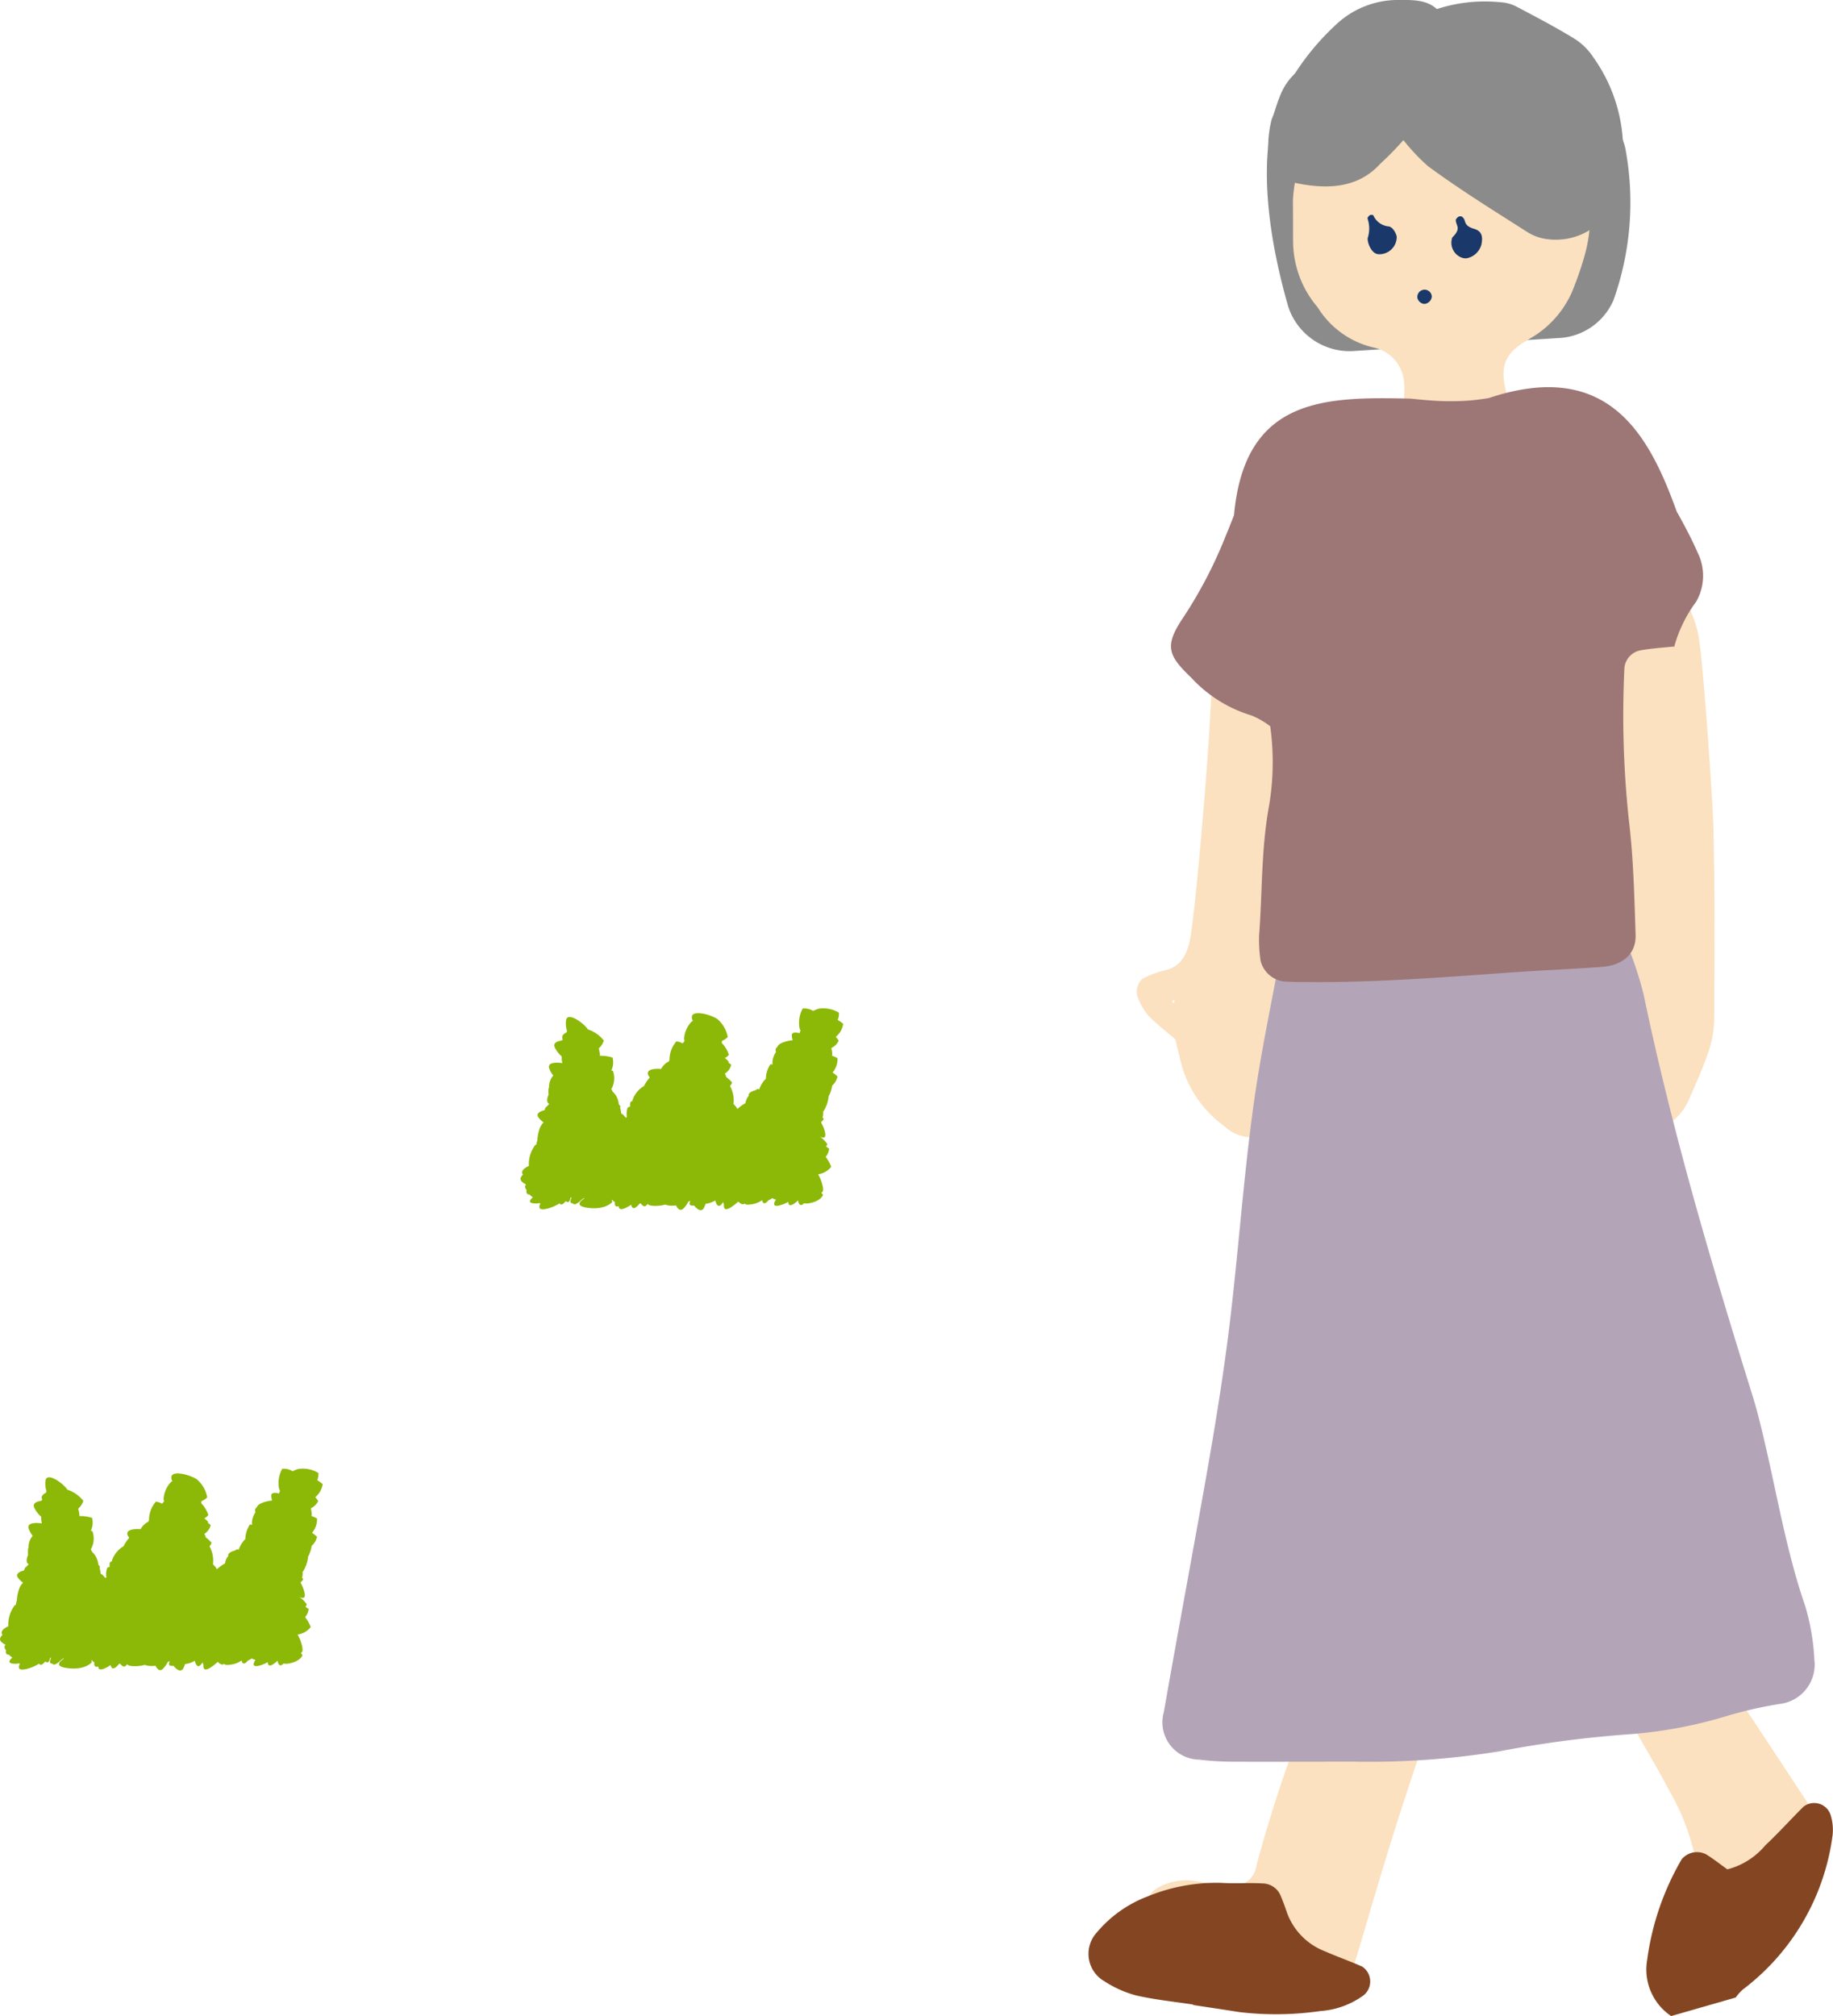
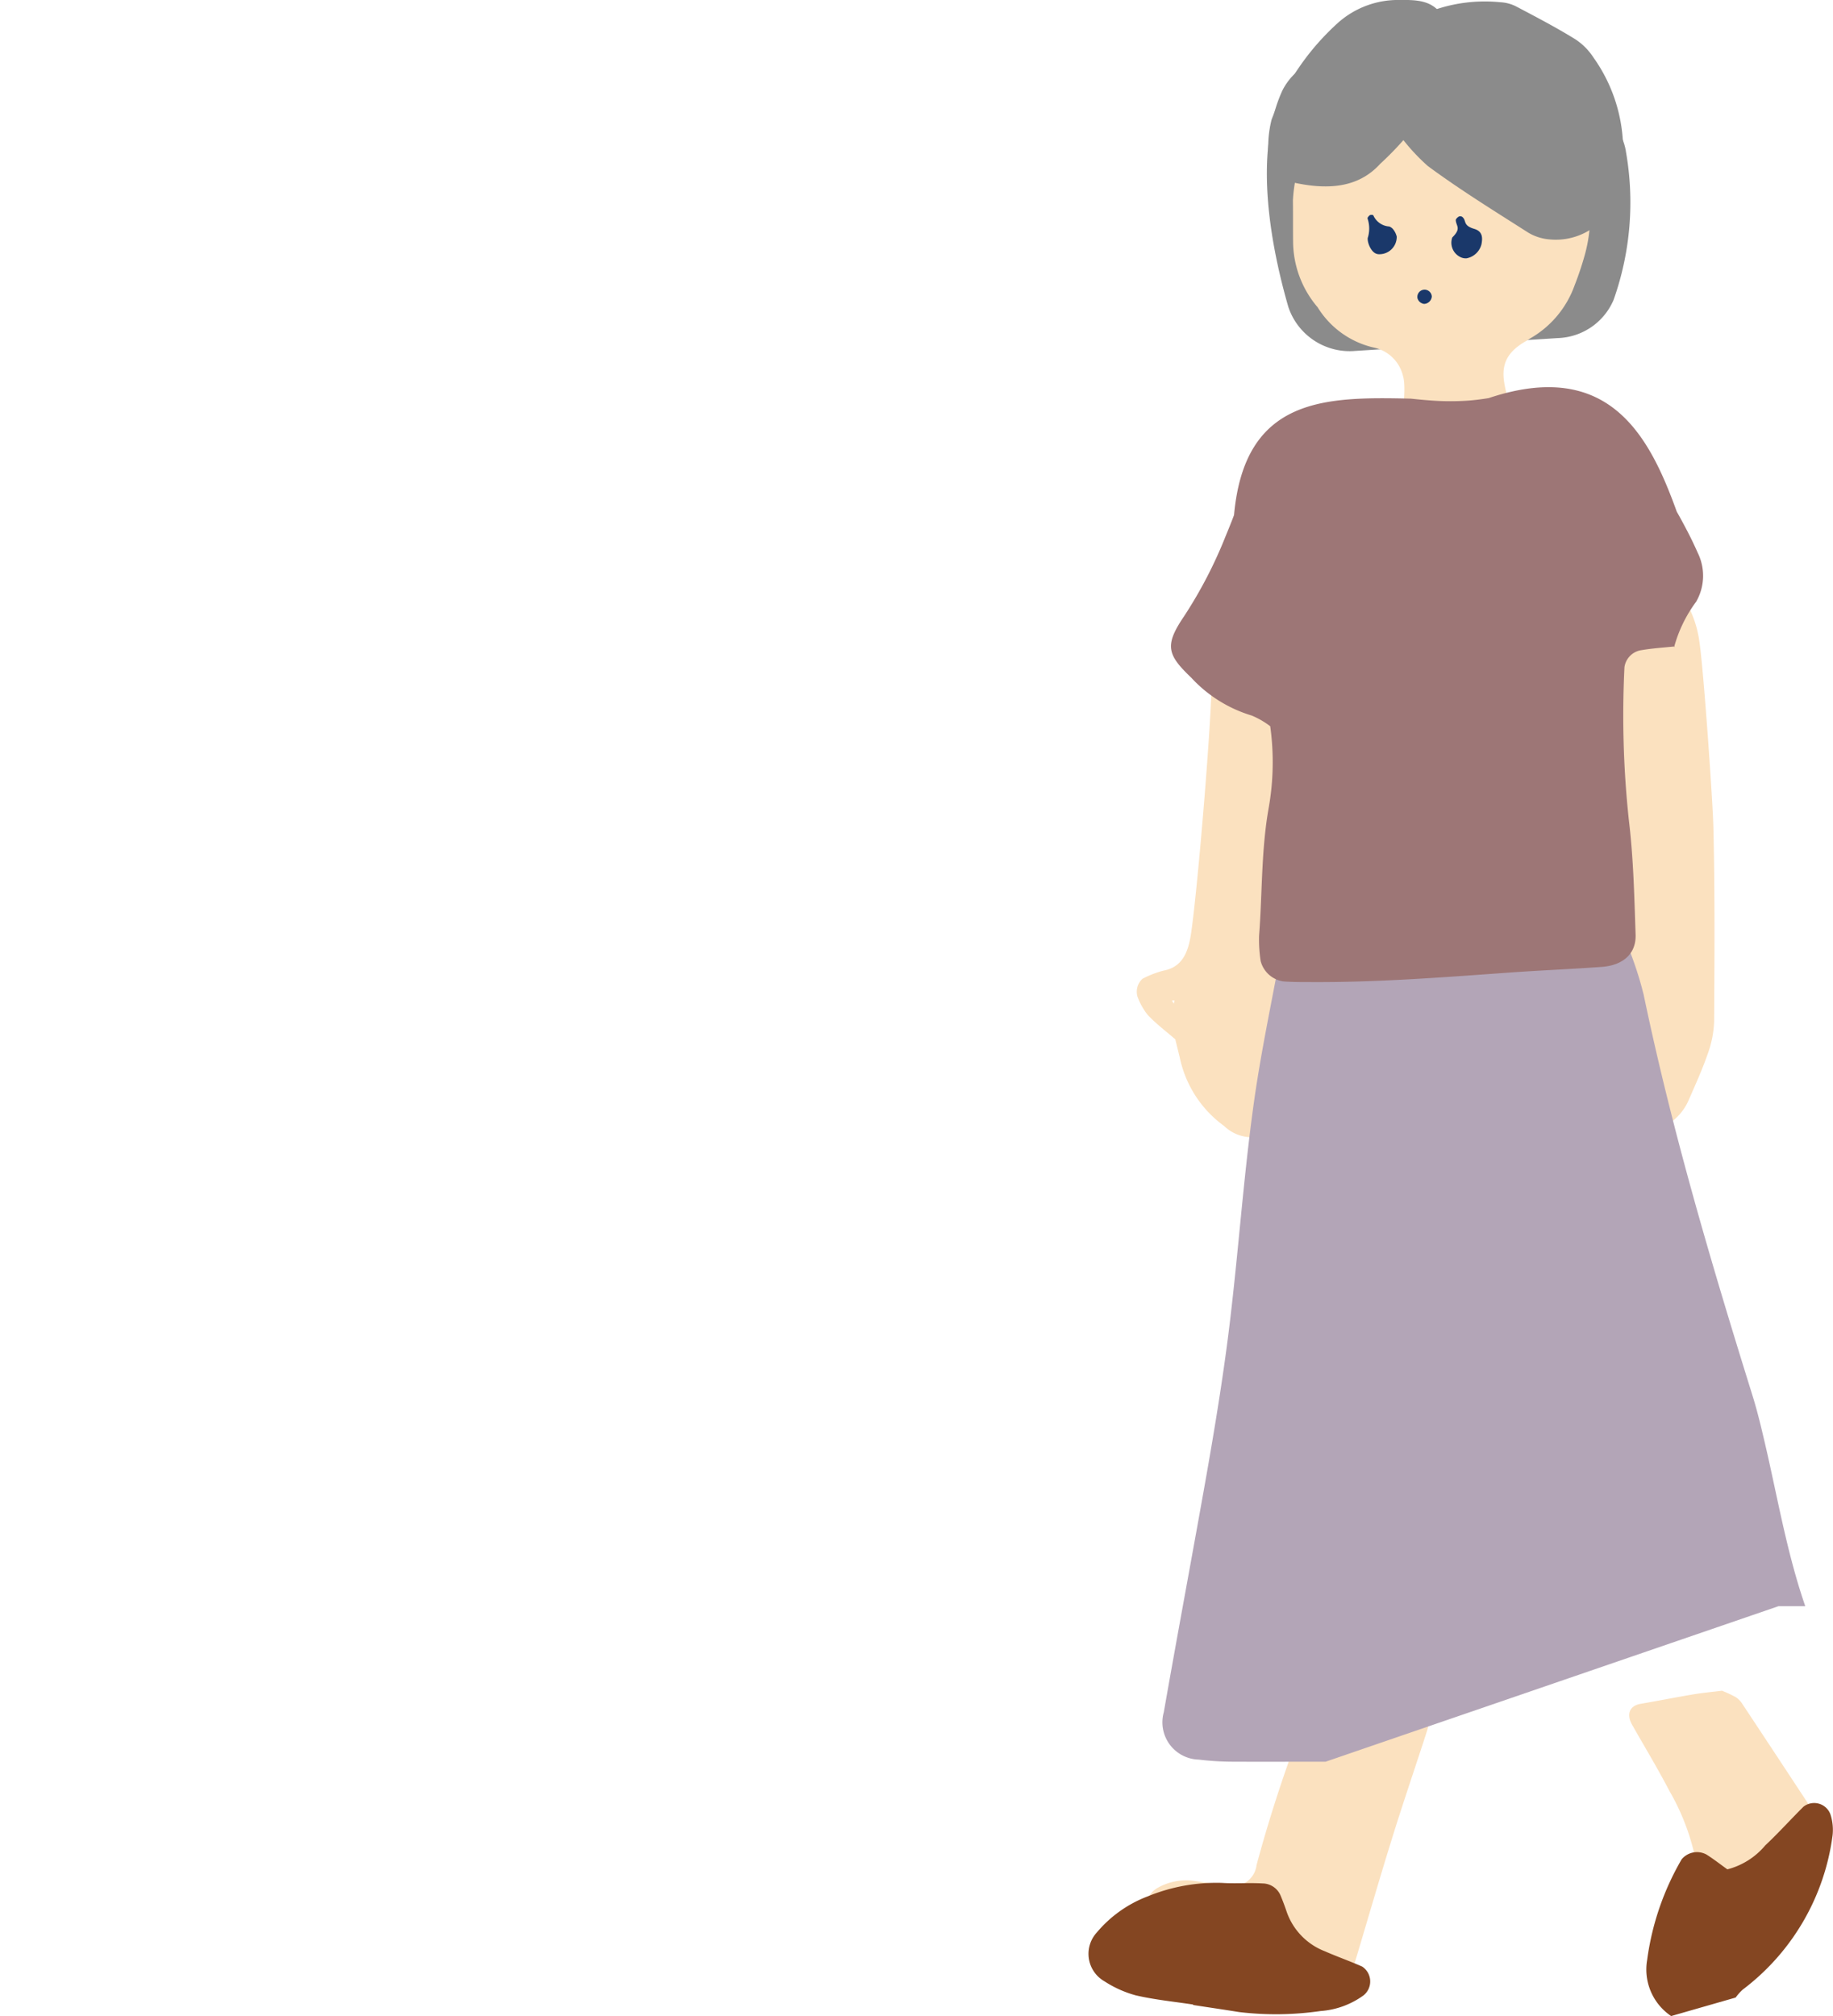
<svg xmlns="http://www.w3.org/2000/svg" width="74.082" height="81.465" viewBox="0 0 74.082 81.465">
  <defs>
    <clipPath id="clip-path">
      <rect id="長方形_566" data-name="長方形 566" width="30.09" height="81.465" fill="none" />
    </clipPath>
    <clipPath id="clip-path-2">
-       <rect id="長方形_568" data-name="長方形 568" width="13.037" height="8.169" transform="translate(0 0)" fill="none" />
-     </clipPath>
+       </clipPath>
  </defs>
  <g id="illust_grandma" transform="translate(348.037 -6675.998)">
    <g id="グループ_2008" data-name="グループ 2008" transform="translate(-304.045 6675.998)">
      <g id="グループ_682" data-name="グループ 682" transform="translate(0 0)" clip-path="url(#clip-path)">
        <path id="パス_4739" data-name="パス 4739" d="M18.918,5.757a11.773,11.773,0,0,1-.5,6.018,2.543,2.543,0,0,1-2.248,1.532l-8.179.518a2.613,2.613,0,0,1-2.714-1.777C4.616,9.761,3.832,5.913,5.038,3.3A2.478,2.478,0,0,1,6.7,2l5.046-1.3a2.782,2.782,0,0,1,2.405.5l3.874,3.071a2.387,2.387,0,0,1,.894,1.479" transform="translate(2.8 0.354)" fill="#8b8b8b" />
        <path id="パス_4740" data-name="パス 4740" d="M14.124,15.524a5.065,5.065,0,0,0,1.808-.389.8.8,0,0,1,.8.322,4.4,4.4,0,0,1,.7,1.89c.165,1.11.533,6.351.561,7.469.062,2.616.046,5.235.029,7.851a4.227,4.227,0,0,1-.263,1.31c-.221.639-.505,1.258-.775,1.879a2.153,2.153,0,0,1-1.558,1.237,1.38,1.38,0,0,1-1.615-.587,6.041,6.041,0,0,1-.4-.809,2.238,2.238,0,0,0-1.19-1.321,1.625,1.625,0,0,1-.373-.267,1.076,1.076,0,0,1-.234-1.423,4.864,4.864,0,0,1,1.073-1.167,3.076,3.076,0,0,0,1.365-2.49c.123-1.339.2-2.687.222-4.031s-.229-6.816-.235-8.162c0-.444.075-.89.116-1.335Z" transform="translate(7.263 8.62)" fill="#fbe1bf" />
        <path id="パス_4741" data-name="パス 4741" d="M7.658,56.27c.249,0,.181.011.118,0A14.175,14.175,0,0,1,2.6,54.437a2.905,2.905,0,0,1-1.166-1.609,1,1,0,0,1,.417-1.063,2.333,2.333,0,0,1,1.512-.314c.455.061.906.149,1.36.185A.957.957,0,0,0,5.9,50.815a57.3,57.3,0,0,1,1.777-5.477,15.4,15.4,0,0,1,.643-1.509,1.244,1.244,0,0,1,1.27-.768,8.95,8.95,0,0,1,2.817.842.917.917,0,0,1,.471.849,1.822,1.822,0,0,1-.078.609c-.461,1.434-.953,2.858-1.4,4.3-.491,1.57-.947,3.151-1.419,4.728-.059.2-.119.394-.19.587a1.98,1.98,0,0,1-2.132,1.3" transform="translate(0.892 24.548)" fill="#fbe1bf" />
        <path id="パス_4742" data-name="パス 4742" d="M17.118,43.511a5,5,0,0,1,.541.251.874.874,0,0,1,.271.27q1.481,2.235,2.955,4.48a1.159,1.159,0,0,1,.034,1.261c-.695,1.288-1.391,2.575-2.078,3.867a3.675,3.675,0,0,1-1.9,1.58.724.724,0,0,1-.9-.506,2.641,2.641,0,0,1-.033-.374,2.268,2.268,0,0,1,.059-.375,9.249,9.249,0,0,0-1.081-6.413c-.468-.9-1-1.776-1.5-2.66-.245-.429-.11-.776.338-.853.71-.122,1.416-.262,2.127-.382.388-.064.778-.1,1.164-.148" transform="translate(8.489 24.808)" fill="#fbe1bf" />
        <path id="パス_4743" data-name="パス 4743" d="M10.5,17.2c-.186-.466-.814.129-.966-.349-.175-.551.144-2.179-.029-2.729a1.537,1.537,0,0,0-1.2-1.165,3.614,3.614,0,0,1-2.253-1.624,4.117,4.117,0,0,1-.991-2.588c-.008-.576,0-1.154-.008-1.73A6.107,6.107,0,0,1,6.062,3.962a1.988,1.988,0,0,1,1-.827A18.247,18.247,0,0,1,11.536,1.94a3.918,3.918,0,0,1,3.275,1.027,5.941,5.941,0,0,1,2.041,6.241,12.718,12.718,0,0,1-.412,1.233,4.031,4.031,0,0,1-1.779,2.14c-.064.038-.123.082-.186.118-1.712.964-.481,2.2-.5,3.754-.007.468-1.447.777-1.861.992-.518.27-1.113-.513-1.648-.269l.033.022" transform="translate(3.209 1.083)" fill="#fbe1bf" />
        <path id="パス_4744" data-name="パス 4744" d="M12.193,1.96A12.923,12.923,0,0,1,8.962,6.623c-.909,1-2.184,1.057-3.592.732a1.3,1.3,0,0,1-.907-.972,4.451,4.451,0,0,1,.113-1.554A10.2,10.2,0,0,1,7.25.93,3.649,3.649,0,0,1,9.774,0c1.207-.024,1.584.195,2.147,1.4.095.2.191.405.286.608Z" transform="translate(2.825 0)" fill="#8b8b8b" />
        <path id="パス_4745" data-name="パス 4745" d="M7.046,3.857c.128-.473.27-.941.383-1.416A3.066,3.066,0,0,1,9.5.379,6.259,6.259,0,0,1,12.188.064a1.57,1.57,0,0,1,.647.176c.79.416,1.583.831,2.338,1.294a2.5,2.5,0,0,1,.768.755,6.463,6.463,0,0,1,.876,5.8,2.608,2.608,0,0,1-2.662,1.556,1.979,1.979,0,0,1-.845-.273c-1.37-.875-2.76-1.732-4.058-2.691a8.088,8.088,0,0,1-1.4-1.622c-.3-.391-.551-.82-.822-1.233Z" transform="translate(4.462 0.027)" fill="#8b8b8b" />
        <path id="パス_4746" data-name="パス 4746" d="M2.748,33.42c-.37-.32-.759-.614-1.1-.969a2.63,2.63,0,0,1-.422-.743.706.706,0,0,1,.195-.73,3.9,3.9,0,0,1,.85-.331c.71-.132.976-.659,1.1-1.4.257-1.573.893-9.09.855-10.723-.015-.567-.083-1.14-.087-1.705,0-.482-.216-1.087.155-1.4a1.949,1.949,0,0,1,1.776-.3,1.14,1.14,0,0,1,.615.517,4.339,4.339,0,0,1,.445,1.22c.343,1.77.16,9.423.378,11.214a33.578,33.578,0,0,1,.211,6.365,10.12,10.12,0,0,1-.268,1.628,1.627,1.627,0,0,1-2.726.862,4.565,4.565,0,0,1-1.764-2.635c-.064-.279-.136-.559-.211-.873m-.056-1.434.02-.135-.1.009Z" transform="translate(0.758 8.574)" fill="#fbe1bf" />
        <path id="パス_4747" data-name="パス 4747" d="M10.187,6.7a.77.77,0,0,1-.6.564.472.472,0,0,1-.26-.055.642.642,0,0,1-.319-.788c.378-.374.155-.451.141-.7,0-.046.065-.108.118-.141a.142.142,0,0,1,.181.047c.124.129,0,.316.445.446.34.1.347.356.294.626" transform="translate(5.695 3.174)" fill="#1a386a" />
        <path id="パス_4748" data-name="パス 4748" d="M7.3,7.112c-.234-.031-.412-.433-.394-.645A1.254,1.254,0,0,0,6.9,5.68a.085.085,0,0,1,.018-.061c.026-.031.056-.072.092-.083s.108-.008.124.016A.756.756,0,0,0,7.778,6a.376.376,0,0,1,.16.119.757.757,0,0,1,.141.289.7.7,0,0,1-.778.708" transform="translate(4.379 3.152)" fill="#1a386a" />
        <path id="パス_4749" data-name="パス 4749" d="M14.79,55.009a2.265,2.265,0,0,1-.973-2.269,10.942,10.942,0,0,1,1.395-4.068.806.806,0,0,1,1-.193c.306.193.589.418.847.6a2.959,2.959,0,0,0,1.529-.966c.533-.5,1.025-1.047,1.545-1.564a.7.7,0,0,1,1.091.308,2.012,2.012,0,0,1,.088.84,9.326,9.326,0,0,1-3.627,6.237,1.963,1.963,0,0,0-.291.325l-2.6.746" transform="translate(8.762 26.456)" fill="#844622" />
-         <path id="パス_4750" data-name="パス 4750" d="M8.416,57.585c-1.261,0-2.523.006-3.784,0A11.683,11.683,0,0,1,3.285,57.5a1.507,1.507,0,0,1-1.409-1.916c.522-2.979,1.078-5.951,1.609-8.93.338-1.892.657-3.786.916-5.693.456-3.363.654-6.755,1.13-10.112.258-1.814.631-3.611.97-5.412a1.171,1.171,0,0,1,1.169-.948,8.066,8.066,0,0,1,1.349-.008,22.028,22.028,0,0,0,5.1-.038,30.053,30.053,0,0,0,4.827-.545,2.639,2.639,0,0,1,.536-.042,1.173,1.173,0,0,1,1.1.661,14.361,14.361,0,0,1,.688,2.077c1.143,5.483,2.729,10.84,4.392,16.176.164.524.3,1.06.425,1.594.558,2.314.932,4.674,1.714,6.937a9.071,9.071,0,0,1,.368,2.161,1.6,1.6,0,0,1-1.342,1.781,16.527,16.527,0,0,0-2.093.465,18.211,18.211,0,0,1-3.97.763,45.059,45.059,0,0,0-5.352.7,33,33,0,0,1-5.919.411c-.36,0-.721,0-1.081,0Z" transform="translate(1.168 13.6)" fill="#b3a5b7" />
+         <path id="パス_4750" data-name="パス 4750" d="M8.416,57.585c-1.261,0-2.523.006-3.784,0A11.683,11.683,0,0,1,3.285,57.5a1.507,1.507,0,0,1-1.409-1.916c.522-2.979,1.078-5.951,1.609-8.93.338-1.892.657-3.786.916-5.693.456-3.363.654-6.755,1.13-10.112.258-1.814.631-3.611.97-5.412a1.171,1.171,0,0,1,1.169-.948,8.066,8.066,0,0,1,1.349-.008,22.028,22.028,0,0,0,5.1-.038,30.053,30.053,0,0,0,4.827-.545,2.639,2.639,0,0,1,.536-.042,1.173,1.173,0,0,1,1.1.661,14.361,14.361,0,0,1,.688,2.077c1.143,5.483,2.729,10.84,4.392,16.176.164.524.3,1.06.425,1.594.558,2.314.932,4.674,1.714,6.937c-.36,0-.721,0-1.081,0Z" transform="translate(1.168 13.6)" fill="#b3a5b7" />
        <path id="パス_4751" data-name="パス 4751" d="M22.4,20.441c-.445.047-.893.074-1.333.149a.81.81,0,0,0-.7.686,39.623,39.623,0,0,0,.177,6.18c.186,1.534.221,3.087.273,4.634.026.762-.5,1.236-1.362,1.3-1.252.091-2.507.141-3.757.231-2.678.192-5.355.4-8.043.383-.358,0-.716,0-1.073-.027a1.114,1.114,0,0,1-.919-.824A5.687,5.687,0,0,1,5.6,32.126c.132-1.716.083-3.439.386-5.15a10.555,10.555,0,0,0,.064-3.31,3.35,3.35,0,0,0-.749-.432A5.465,5.465,0,0,1,2.854,21.7c-.975-.93-1.079-1.306-.289-2.473a18.041,18.041,0,0,0,1.679-3.233c.116-.279.231-.564.343-.859.433-4.783,3.7-4.783,7.149-4.706.222.024.443.046.664.063a10.551,10.551,0,0,0,1.651.017c.273-.02.546-.057.822-.1,4.863-1.624,6.5,1.517,7.608,4.588.155.27.3.543.446.823s.278.561.406.848a2.1,2.1,0,0,1-.069,1.967,5.482,5.482,0,0,0-.893,1.842Z" transform="translate(1.295 5.679)" fill="#9d7676" />
        <path id="パス_4752" data-name="パス 4752" d="M4.233,53.374c-.775-.118-1.562-.195-2.322-.372a4.473,4.473,0,0,1-1.267-.568,1.277,1.277,0,0,1-.309-1.971A4.993,4.993,0,0,1,2.4,49a7.322,7.322,0,0,1,2.987-.542c.546.036,1.1-.011,1.648.022a.8.8,0,0,1,.728.488c.087.209.168.422.24.637a2.639,2.639,0,0,0,1.545,1.614c.5.22,1.017.4,1.516.622A.721.721,0,0,1,11.12,53a3.36,3.36,0,0,1-1.741.636,12.6,12.6,0,0,1-3.288.042c-.62-.1-1.241-.19-1.861-.286l0-.022" transform="translate(0 27.624)" fill="#844622" />
        <path id="パス_4753" data-name="パス 4753" d="M8.712,7.728a.325.325,0,0,1-.309.3.32.32,0,0,1-.27-.231.292.292,0,1,1,.579-.066" transform="translate(5.163 4.252)" fill="#1a386a" />
      </g>
    </g>
    <g id="グループ_2009" data-name="グループ 2009" transform="translate(-327 6716.73)">
      <g id="グループ_687" data-name="グループ 687" clip-path="url(#clip-path-2)">
        <path id="パス_4765" data-name="パス 4765" d="M12.859,1.318a1.554,1.554,0,0,0-.117-.155.829.829,0,0,0,.3-.527,1.761,1.761,0,0,0-.222-.155.649.649,0,0,0,.049-.293,1.226,1.226,0,0,0-.821-.161,1.405,1.405,0,0,0-.219.091.714.714,0,0,0-.422-.1,1.191,1.191,0,0,0-.129.8c.01.03.026.063.04.1,0,.009-.014.016-.018.026s-.015.047-.022.073c-.179-.047-.335-.038-.313.114A.787.787,0,0,0,11,1.3c-.281.03-.579.126-.62.274a.149.149,0,0,0-.052.2.771.771,0,0,0-.145.408c0,.032,0,.068.007.1a.4.4,0,0,0-.091-.009,1.087,1.087,0,0,0-.183.583,1.119,1.119,0,0,0-.272.441h0a.349.349,0,0,0-.05-.033s-.05.027-.112.064c-.163.042-.285.115-.255.214a.547.547,0,0,0-.106.182,1.039,1.039,0,0,0-.029.119,1.618,1.618,0,0,0-.327.237.534.534,0,0,0-.072-.112c-.024-.029-.054-.059-.085-.09,0-.025.006-.041.006-.07a1.186,1.186,0,0,0-.146-.656.407.407,0,0,0,.082-.145,1.226,1.226,0,0,0-.232-.214.608.608,0,0,0-.059-.145.572.572,0,0,0,.256-.354A1.477,1.477,0,0,0,8.4,2.2c.008-.022.012-.038.012-.038a1.2,1.2,0,0,0-.155-.141.475.475,0,0,0,.163-.134,1.17,1.17,0,0,0-.282-.469c0-.03,0-.063,0-.091a.632.632,0,0,0,.237-.154A1.243,1.243,0,0,0,7.945.436C7.614.231,6.842.045,6.931.43c.01.04.026.07.038.106L6.933.529a1.111,1.111,0,0,0-.321.688c0,.032.008.069.012.105v.027a.739.739,0,0,0-.074.082.593.593,0,0,0-.25-.084,1.134,1.134,0,0,0-.278.726l0,.018A.627.627,0,0,0,6,2.154a.721.721,0,0,0-.318.307c-.31-.025-.62.03-.517.254a.838.838,0,0,0,.058.094l-.012.011a1.683,1.683,0,0,0-.223.337l-.01,0a1.07,1.07,0,0,0-.454.57l0,.037a.088.088,0,0,0-.092.088.644.644,0,0,0,0,.138.1.1,0,0,0-.117.089.79.79,0,0,0-.015.336l-.057.009a.525.525,0,0,0-.12-.133l-.055-.036a1.177,1.177,0,0,0-.046-.24c.013-.025.02-.042.02-.042s-.026-.033-.061-.072l-.01-.021a.785.785,0,0,0-.153-.4,1.231,1.231,0,0,0-.1-.109.233.233,0,0,0-.05-.091.87.87,0,0,0,.064-.746L3.67,2.523A.756.756,0,0,0,3.719,2,1.584,1.584,0,0,0,3.21,1.93a1.218,1.218,0,0,0-.05-.3.68.68,0,0,0,.208-.315A1.352,1.352,0,0,0,2.717.861C2.708.847,2.7.831,2.691.818,2.475.545,1.884.151,1.84.5a1.015,1.015,0,0,0,.041.433c-.008.017-.015.034-.023.052-.143.072-.217.169-.147.284l-.052.046c-.209.029-.354.113-.27.284a1.1,1.1,0,0,0,.277.356.85.85,0,0,0,.026.271c-.308-.046-.615-.012-.53.22a.976.976,0,0,0,.162.281.685.685,0,0,0-.154.3,1.365,1.365,0,0,0-.018.184c0,.015-.015.023-.017.041a1.2,1.2,0,0,0,0,.245c-.074.175-.087.329.028.377a1.414,1.414,0,0,0-.1.106.112.112,0,0,0-.07.1.5.5,0,0,0-.028.049c-.2.05-.345.144-.242.286a.9.9,0,0,0,.21.206.709.709,0,0,0-.152.226,1.71,1.71,0,0,0-.1.5.688.688,0,0,0-.042.175l-.033,0a1.273,1.273,0,0,0-.27.829L.34,6.38C.133,6.471,0,6.6.1,6.732c-.108.1-.142.2-.026.3a1.1,1.1,0,0,0,.153.1A.108.108,0,0,0,.2,7.278a.624.624,0,0,0,.047.085c-.023.09,0,.159.094.17H.364A.78.78,0,0,0,.5,7.649s-.348.26.156.247a.836.836,0,0,0,.107-.015.131.131,0,0,0,.045.012c-.068.126-.127.335.356.188a1.586,1.586,0,0,0,.413-.189.091.091,0,0,0,.14.021.689.689,0,0,0,.112-.11c.072.06.161.074.192-.152l.033.007,0,.03c-.03.062-.082.206.054.2a.1.1,0,0,0,.134.028.709.709,0,0,0,.219-.168,1.1,1.1,0,0,0,.1-.07l.02.017s-.539.3.173.381.956-.244.956-.244S3.7,7.8,3.691,7.754L3.7,7.747h.012a.157.157,0,0,0,.1.084h0c-.012.1,0,.233.16.173,0,.113.064.2.4.007.036-.021.064-.042.1-.063.025.127.106.247.35-.057a.053.053,0,0,0,.038.006c.078.106.166.158.243.061a.42.42,0,0,0,.03-.048c.028.049.117.087.338.084a1.593,1.593,0,0,0,.383-.051.73.73,0,0,0,.2.042,1.2,1.2,0,0,0,.231-.009c.078.153.18.238.294.13a.962.962,0,0,0,.2-.281.4.4,0,0,0,.088-.042c-.047.093-.082.23.145.194.144.176.3.273.4.1a.947.947,0,0,0,.067-.168.961.961,0,0,0,.385-.129l.01,0c.008.037.1.425.314.055a.224.224,0,0,0,.035.1c-.016.141.013.332.4.034A1.782,1.782,0,0,0,8.8,7.819c.1.1.2.147.259.076.016.042.085.067.271.036a.965.965,0,0,0,.435-.168c.017.1.076.218.257.005a.8.8,0,0,0,.149-.087.757.757,0,0,0,.154.06s-.275.378.239.206a1.264,1.264,0,0,0,.259-.118c0,.119.052.245.352-.017.016-.014.027-.027.041-.041.017.1.076.292.238.12a.14.14,0,0,0,.041,0,.485.485,0,0,0,.193-.008c.451-.084.538-.328.538-.328s-.029-.046-.071-.1c.068-.012.108-.094.032-.36a1.507,1.507,0,0,0-.155-.365l.014-.017a.8.8,0,0,0,.512-.3,1.6,1.6,0,0,0-.226-.4.61.61,0,0,0,.142-.33s-.055-.04-.128-.087a.376.376,0,0,0,.053-.1,1.275,1.275,0,0,0-.318-.315c.1.059.349.166.185-.3a1.431,1.431,0,0,0-.117-.256.131.131,0,0,0,.006-.027.347.347,0,0,0,.1-.113s-.02-.032-.048-.072a.437.437,0,0,0,.022-.207l0-.016a.82.82,0,0,0,.1-.174,1.291,1.291,0,0,0,.123-.45,1.267,1.267,0,0,0,.144-.433.679.679,0,0,0,.216-.368,1.621,1.621,0,0,0-.2-.161.834.834,0,0,0,.2-.579,1.669,1.669,0,0,0-.226-.1V1.9L12.6,1.9a1.276,1.276,0,0,0-.038-.284.626.626,0,0,0,.3-.3m-.822,3.843v0l.017.011-.018-.007" fill="#8cb808" />
      </g>
    </g>
    <g id="グループ_2010" data-name="グループ 2010" transform="translate(-348.037 6735.329)">
      <g id="グループ_687-2" data-name="グループ 687" clip-path="url(#clip-path-2)">
        <path id="パス_4765-2" data-name="パス 4765" d="M12.859,1.318a1.554,1.554,0,0,0-.117-.155.829.829,0,0,0,.3-.527,1.761,1.761,0,0,0-.222-.155.649.649,0,0,0,.049-.293,1.226,1.226,0,0,0-.821-.161,1.405,1.405,0,0,0-.219.091.714.714,0,0,0-.422-.1,1.191,1.191,0,0,0-.129.8c.01.03.026.063.04.1,0,.009-.014.016-.018.026s-.015.047-.022.073c-.179-.047-.335-.038-.313.114A.787.787,0,0,0,11,1.3c-.281.03-.579.126-.62.274a.149.149,0,0,0-.052.2.771.771,0,0,0-.145.408c0,.032,0,.068.007.1a.4.4,0,0,0-.091-.009,1.087,1.087,0,0,0-.183.583,1.119,1.119,0,0,0-.272.441h0a.349.349,0,0,0-.05-.033s-.05.027-.112.064c-.163.042-.285.115-.255.214a.547.547,0,0,0-.106.182,1.039,1.039,0,0,0-.029.119,1.618,1.618,0,0,0-.327.237.534.534,0,0,0-.072-.112c-.024-.029-.054-.059-.085-.09,0-.025.006-.041.006-.07a1.186,1.186,0,0,0-.146-.656.407.407,0,0,0,.082-.145,1.226,1.226,0,0,0-.232-.214.608.608,0,0,0-.059-.145.572.572,0,0,0,.256-.354A1.477,1.477,0,0,0,8.4,2.2c.008-.022.012-.038.012-.038a1.2,1.2,0,0,0-.155-.141.475.475,0,0,0,.163-.134,1.17,1.17,0,0,0-.282-.469c0-.03,0-.063,0-.091a.632.632,0,0,0,.237-.154A1.243,1.243,0,0,0,7.945.436C7.614.231,6.842.045,6.931.43c.01.04.026.07.038.106L6.933.529a1.111,1.111,0,0,0-.321.688c0,.032.008.069.012.105v.027a.739.739,0,0,0-.074.082.593.593,0,0,0-.25-.084,1.134,1.134,0,0,0-.278.726l0,.018A.627.627,0,0,0,6,2.154a.721.721,0,0,0-.318.307c-.31-.025-.62.03-.517.254a.838.838,0,0,0,.058.094l-.012.011a1.683,1.683,0,0,0-.223.337l-.01,0a1.07,1.07,0,0,0-.454.57l0,.037a.088.088,0,0,0-.092.088.644.644,0,0,0,0,.138.1.1,0,0,0-.117.089.79.79,0,0,0-.015.336l-.057.009a.525.525,0,0,0-.12-.133l-.055-.036a1.177,1.177,0,0,0-.046-.24c.013-.025.02-.042.02-.042s-.026-.033-.061-.072l-.01-.021a.785.785,0,0,0-.153-.4,1.231,1.231,0,0,0-.1-.109.233.233,0,0,0-.05-.091.87.87,0,0,0,.064-.746L3.67,2.523A.756.756,0,0,0,3.719,2,1.584,1.584,0,0,0,3.21,1.93a1.218,1.218,0,0,0-.05-.3.68.68,0,0,0,.208-.315A1.352,1.352,0,0,0,2.717.861C2.708.847,2.7.831,2.691.818,2.475.545,1.884.151,1.84.5a1.015,1.015,0,0,0,.041.433c-.008.017-.015.034-.023.052-.143.072-.217.169-.147.284l-.052.046c-.209.029-.354.113-.27.284a1.1,1.1,0,0,0,.277.356.85.85,0,0,0,.026.271c-.308-.046-.615-.012-.53.22a.976.976,0,0,0,.162.281.685.685,0,0,0-.154.3,1.365,1.365,0,0,0-.018.184c0,.015-.015.023-.017.041a1.2,1.2,0,0,0,0,.245c-.074.175-.087.329.028.377a1.414,1.414,0,0,0-.1.106.112.112,0,0,0-.07.1.5.5,0,0,0-.028.049c-.2.05-.345.144-.242.286a.9.9,0,0,0,.21.206.709.709,0,0,0-.152.226,1.71,1.71,0,0,0-.1.5.688.688,0,0,0-.042.175l-.033,0a1.273,1.273,0,0,0-.27.829L.34,6.38C.133,6.471,0,6.6.1,6.732c-.108.1-.142.2-.026.3a1.1,1.1,0,0,0,.153.1A.108.108,0,0,0,.2,7.278a.624.624,0,0,0,.047.085c-.023.09,0,.159.094.17H.364A.78.78,0,0,0,.5,7.649s-.348.26.156.247a.836.836,0,0,0,.107-.015.131.131,0,0,0,.045.012c-.068.126-.127.335.356.188a1.586,1.586,0,0,0,.413-.189.091.091,0,0,0,.14.021.689.689,0,0,0,.112-.11c.072.06.161.074.192-.152l.033.007,0,.03c-.03.062-.082.206.054.2a.1.1,0,0,0,.134.028.709.709,0,0,0,.219-.168,1.1,1.1,0,0,0,.1-.07l.02.017s-.539.3.173.381.956-.244.956-.244S3.7,7.8,3.691,7.754L3.7,7.747h.012a.157.157,0,0,0,.1.084h0c-.012.1,0,.233.16.173,0,.113.064.2.4.007.036-.021.064-.042.1-.063.025.127.106.247.35-.057a.053.053,0,0,0,.038.006c.078.106.166.158.243.061a.42.42,0,0,0,.03-.048c.028.049.117.087.338.084a1.593,1.593,0,0,0,.383-.051.73.73,0,0,0,.2.042,1.2,1.2,0,0,0,.231-.009c.078.153.18.238.294.13a.962.962,0,0,0,.2-.281.4.4,0,0,0,.088-.042c-.047.093-.082.23.145.194.144.176.3.273.4.1a.947.947,0,0,0,.067-.168.961.961,0,0,0,.385-.129l.01,0c.008.037.1.425.314.055a.224.224,0,0,0,.035.1c-.016.141.013.332.4.034A1.782,1.782,0,0,0,8.8,7.819c.1.1.2.147.259.076.016.042.085.067.271.036a.965.965,0,0,0,.435-.168c.017.1.076.218.257.005a.8.8,0,0,0,.149-.087.757.757,0,0,0,.154.06s-.275.378.239.206a1.264,1.264,0,0,0,.259-.118c0,.119.052.245.352-.017.016-.014.027-.027.041-.041.017.1.076.292.238.12a.14.14,0,0,0,.041,0,.485.485,0,0,0,.193-.008c.451-.084.538-.328.538-.328s-.029-.046-.071-.1c.068-.012.108-.094.032-.36a1.507,1.507,0,0,0-.155-.365l.014-.017a.8.8,0,0,0,.512-.3,1.6,1.6,0,0,0-.226-.4.61.61,0,0,0,.142-.33s-.055-.04-.128-.087a.376.376,0,0,0,.053-.1,1.275,1.275,0,0,0-.318-.315c.1.059.349.166.185-.3a1.431,1.431,0,0,0-.117-.256.131.131,0,0,0,.006-.027.347.347,0,0,0,.1-.113s-.02-.032-.048-.072a.437.437,0,0,0,.022-.207l0-.016a.82.82,0,0,0,.1-.174,1.291,1.291,0,0,0,.123-.45,1.267,1.267,0,0,0,.144-.433.679.679,0,0,0,.216-.368,1.621,1.621,0,0,0-.2-.161.834.834,0,0,0,.2-.579,1.669,1.669,0,0,0-.226-.1V1.9L12.6,1.9a1.276,1.276,0,0,0-.038-.284.626.626,0,0,0,.3-.3m-.822,3.843v0l.017.011-.018-.007" fill="#8cb808" />
      </g>
    </g>
  </g>
</svg>